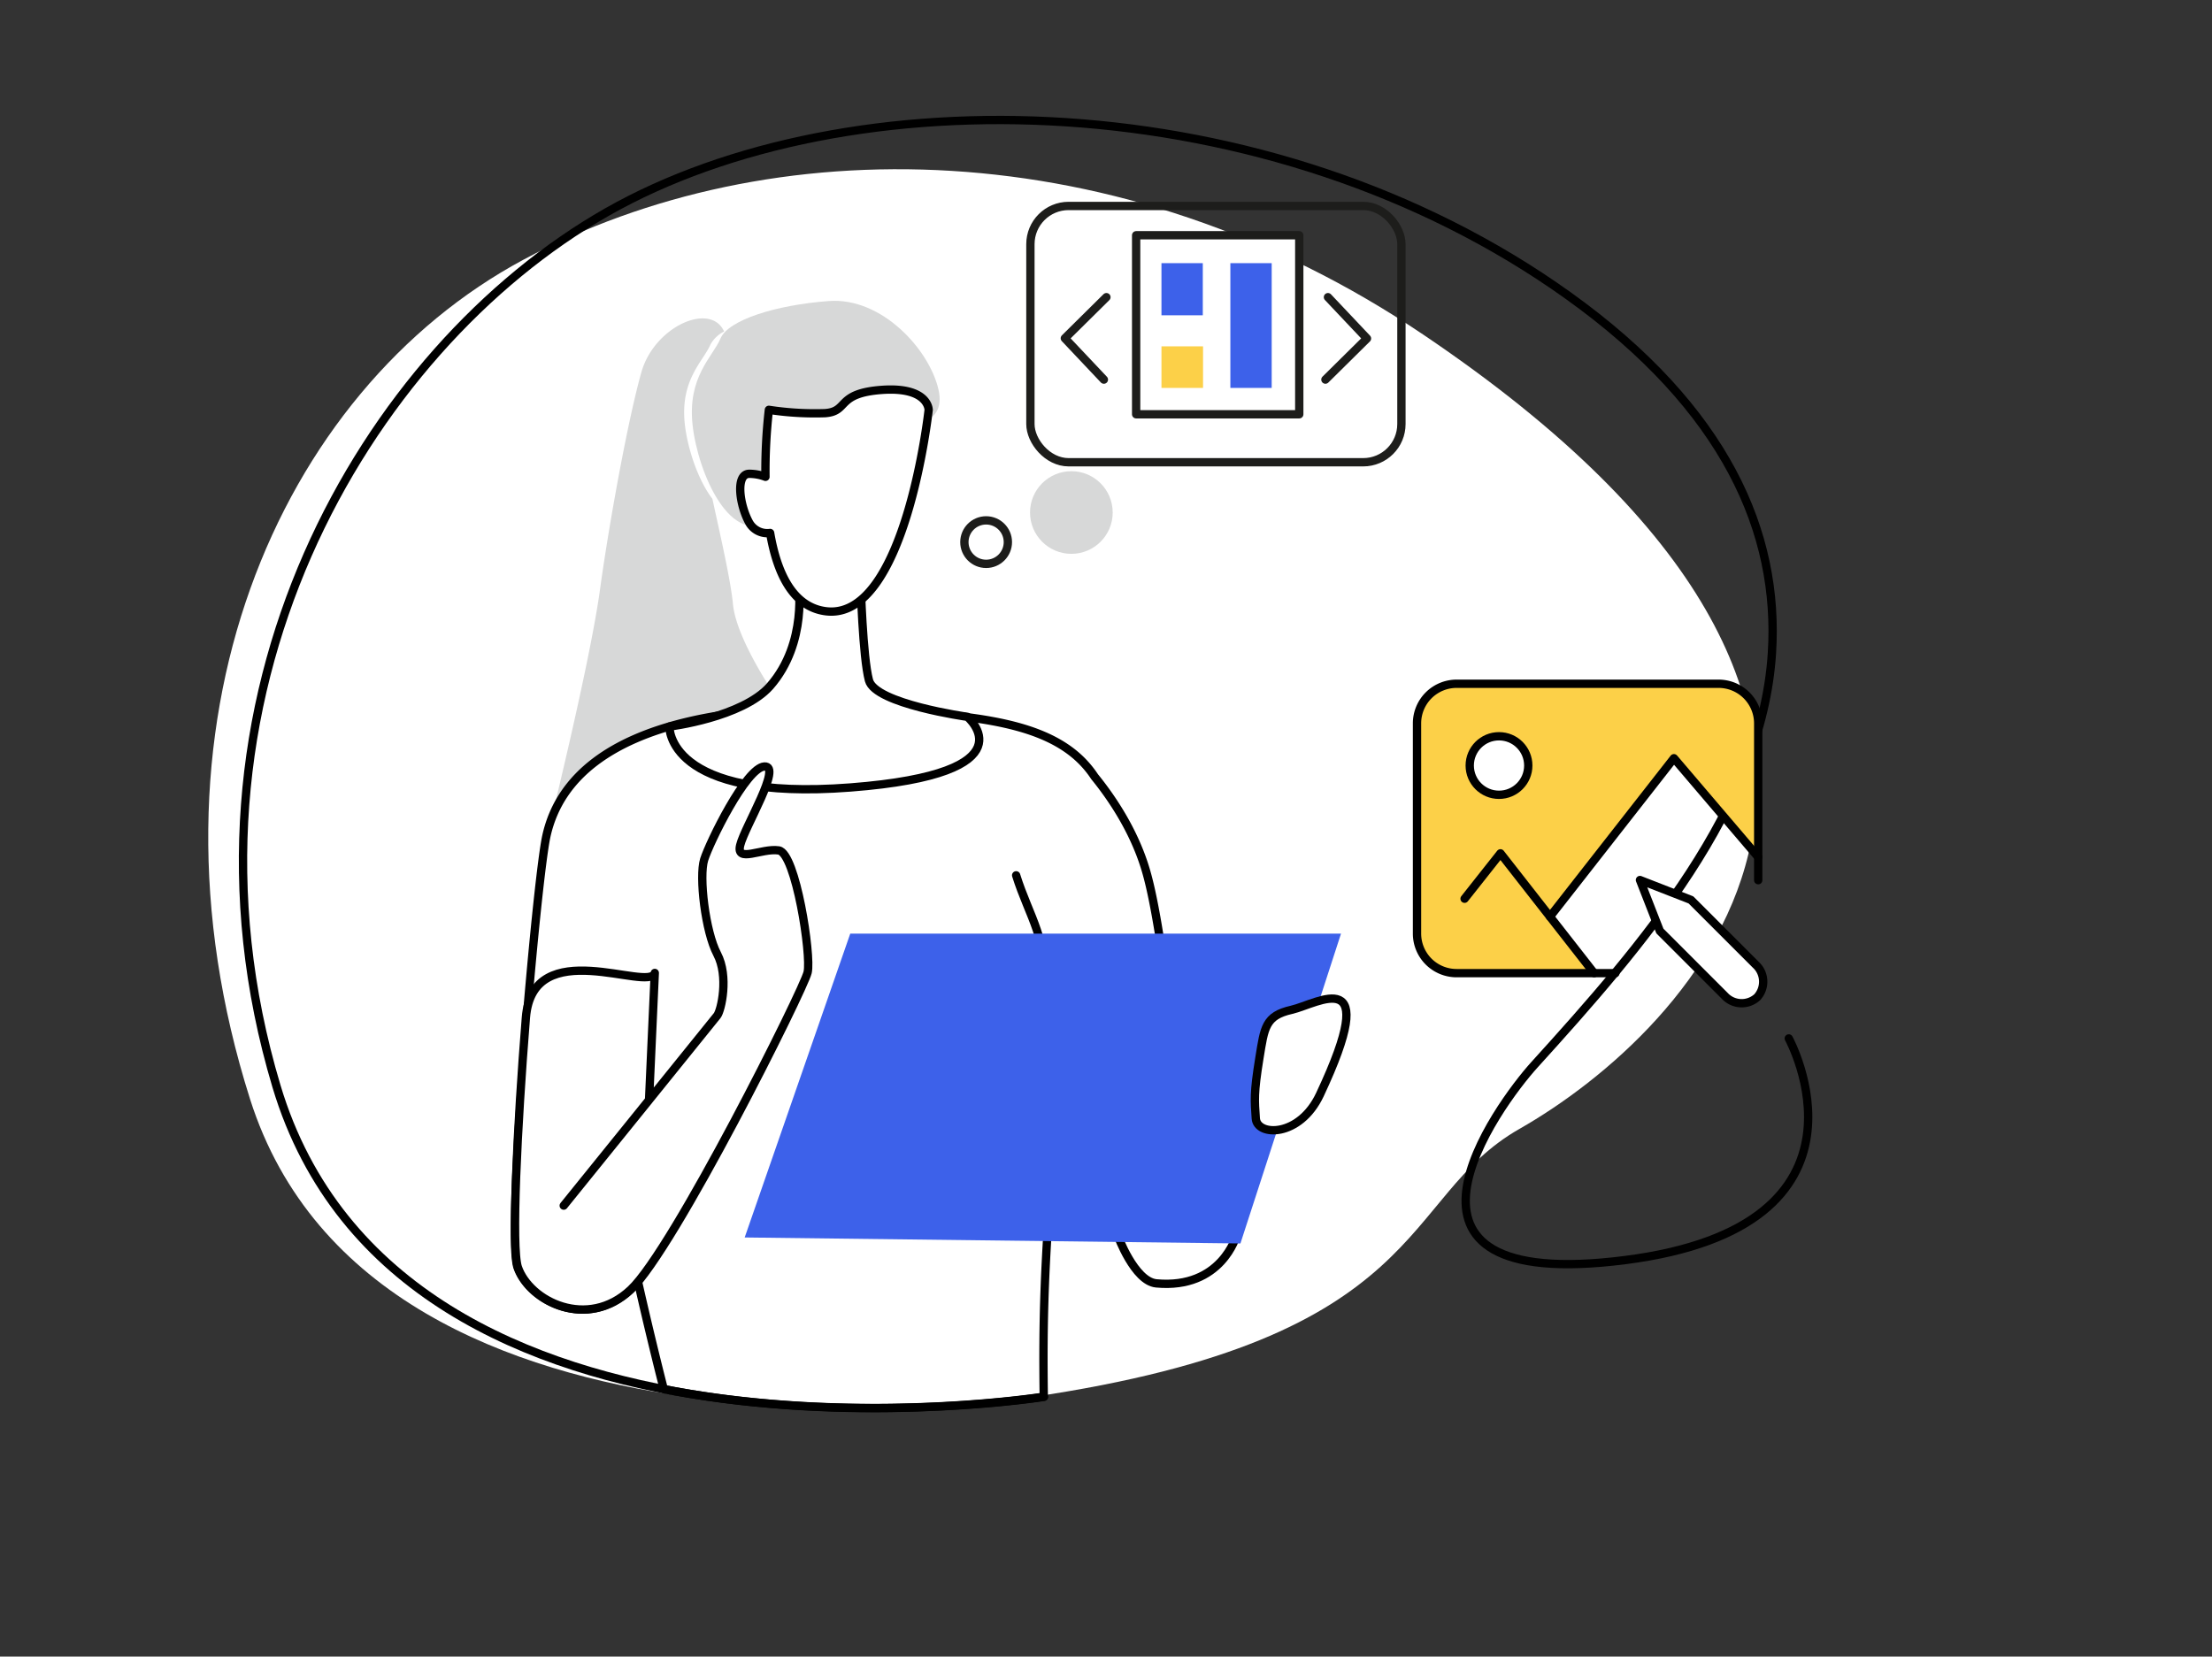
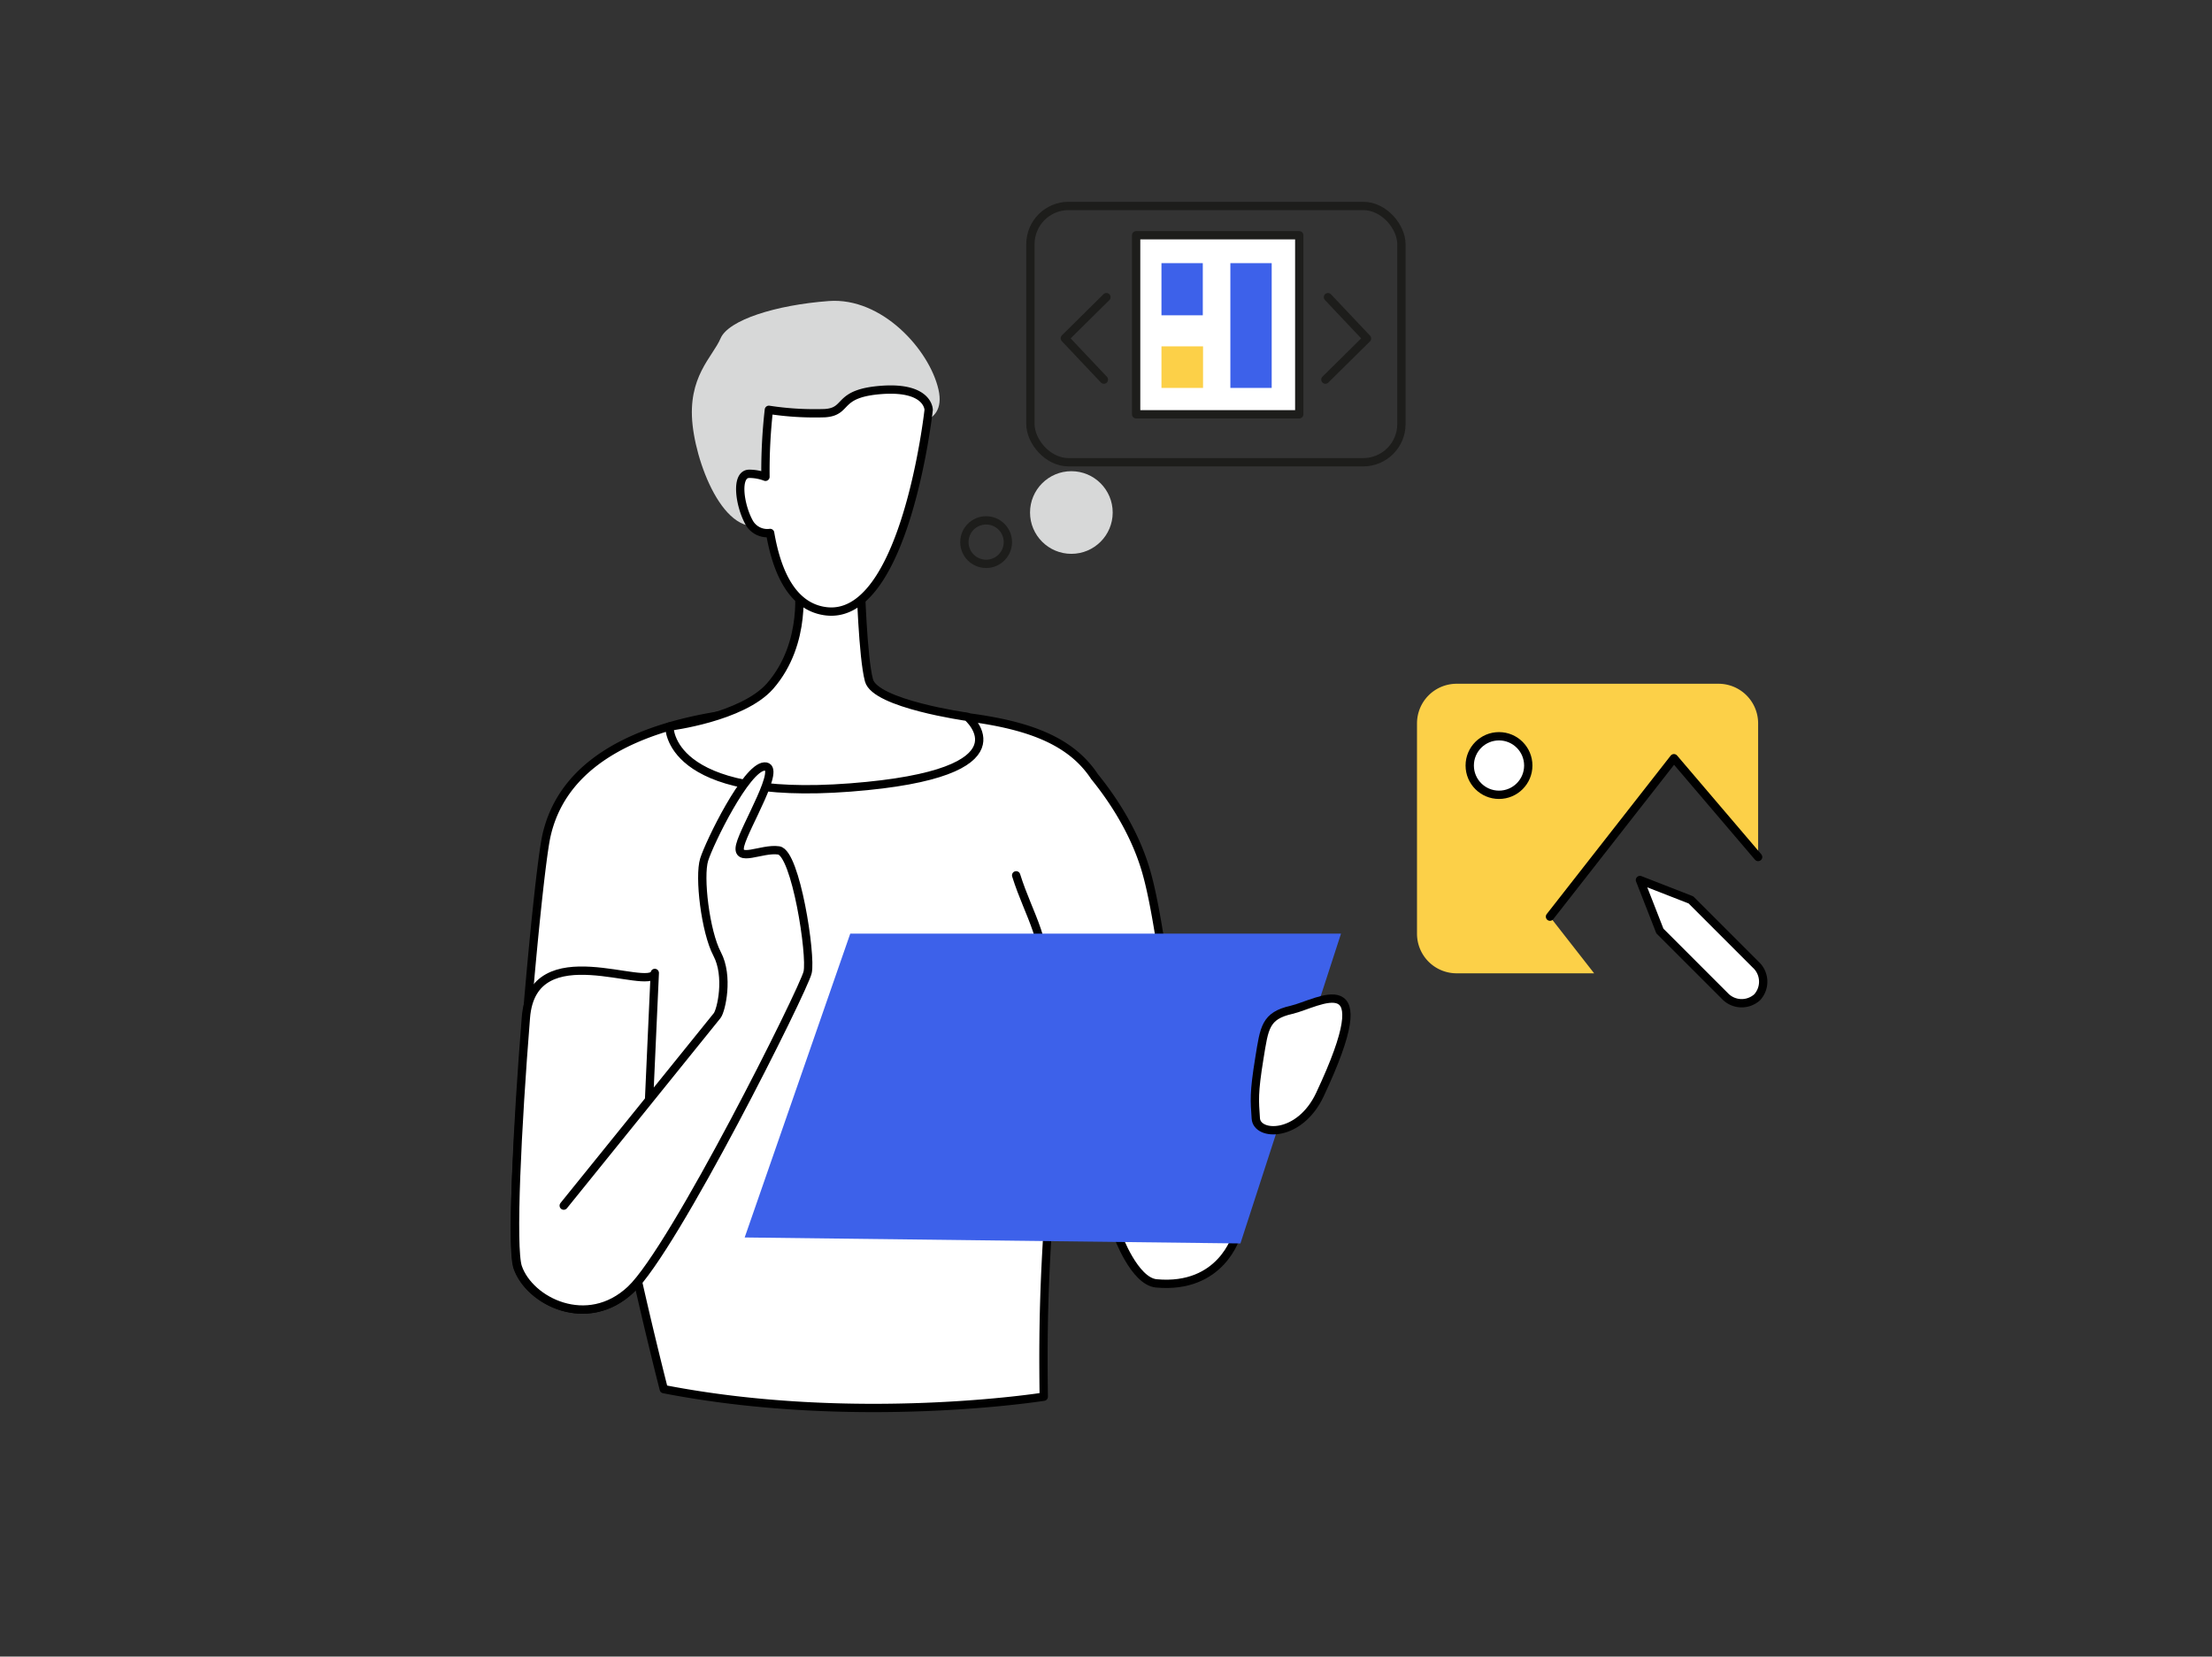
<svg xmlns="http://www.w3.org/2000/svg" id="Warstwa_1" data-name="Warstwa 1" viewBox="0 0 532 398.48">
  <rect x="0" y="0" width="532" height="398.48" fill="#333333" stroke="none" />
  <defs>
    <style>.cls-1,.cls-3,.cls-8{fill:#fff;}.cls-2{fill:#d7d8d8;}.cls-3,.cls-5{stroke:#000;}.cls-3,.cls-5,.cls-7,.cls-8{stroke-linecap:round;stroke-linejoin:round;stroke-width:2px;}.cls-4{fill:#3d61ea;}.cls-5,.cls-7{fill:none;}.cls-6{fill:#fcd048;}.cls-7,.cls-8{stroke:#1d1d1b;}</style>
  </defs>
-   <path class="cls-1" d="M365.41,271.56c41.06-23.4,115.33-97.66-23-191C269.29,31.18,185,30.77,125.94,62.44S31.65,174.51,60.13,264.35C90.39,359.8,248,336.07,248,336.07,344.49,321.94,336.34,288.13,365.41,271.56Z" />
-   <path class="cls-2" d="M171.34,120c-3.57-4.68-6-12.28-6.64-18-1.16-10.66,4.42-15.06,6.16-19.11a7.6,7.6,0,0,1,3.29-3.15c-3.25-7.23-16.75-1.21-19.87,9.72s-7.68,35.66-10,52.52c-2.59,18.72-13.13,60.92-13.13,60.92l59-30.18s-12.93-17.34-13.87-27.44C175.72,139.47,173.24,128.78,171.34,120Z" />
  <path class="cls-3" d="M263.26,186.83a24.42,24.42,0,0,0-5-5.53c-9.82-8-26.19-9.29-46.85-10.58-26-1.62-73.24-.08-80,30.37-2.4,10.91-9.78,95.56-6.94,103.76s16.72,15.14,27.13,5.36a22.52,22.52,0,0,0,1.82-2c2.36,10.44,4.58,19.48,6.22,25.93,46.23,9,91.39,1.82,91.39,1.82h0c-.24-17.67.06-31.36,2.29-58.32l31.88.25s-4.64-50.43-9.28-67.34C273.22,200.45,267.46,192,263.26,186.83Z" />
  <path class="cls-2" d="M216.56,102.06s11.35,1.26,9.15-8.36-13.62-22.24-26.37-21.29-24.16,4.55-26.05,9-8,9.21-6.72,20.82,9.31,30.13,19.4,22.56S216.56,102.06,216.56,102.06Z" />
  <path class="cls-3" d="M161,174.77s-.7,18.06,43.53,14.65,28.12-17,28.12-17-22.15-3.09-23.66-8.77-2-23.49-2-23.49h-15s2.4,14.37-6.8,24.89C178.49,172.62,161,174.77,161,174.77Z" />
  <path class="cls-3" d="M212.14,93.78c-11.21.8-7.87,5.2-13.74,5.6a73,73,0,0,1-13.48-.8,130.94,130.94,0,0,0-.82,16.11,11,11,0,0,0-4-.72c-3.22.16-2.25,7.4,0,11.58a5,5,0,0,0,5.12,2.65c1.61,9.39,5.3,17.66,13.19,18.8,19.34,2.81,24.94-48.42,24.94-48.42S223.34,93,212.14,93.78Z" />
  <path class="cls-3" d="M244.39,210.55c3.11,9.95,8,15.9,6.62,28.07" />
  <path class="cls-3" d="M157.48,234.06c-1.38,4.66-29.4-9.6-31,10.72-2.11,26.36-3.52,55.44-1.92,60.07,2.84,8.2,16.72,15.14,27.13,5.36S193.3,238,194.24,233.89s-2.84-28.7-6.94-29.33-10.36,3.15-9.28-1.26,10.23-19.24,5.81-18.93-13.18,18.29-14.47,22.39.28,17.35,3.12,22.71,1,13.56,0,14.83S135.58,290,135.58,290l20.52-25.4,1.38-30.57" />
  <path class="cls-3" d="M268.82,297.18s4,11,9.26,11.52c15.72,1.46,19.29-11.52,19.29-11.52Z" />
  <polygon class="cls-4" points="179.1 297.66 204.49 224.58 322.52 224.58 298.33 299.1 179.1 297.66" />
  <path class="cls-3" d="M317.45,263.29c15.08-32.1-.49-21.83-6.83-20.39s-6.53,4.29-7.72,11.57c-1.4,8.6-1.16,10.24-.87,14.56S312.56,273.69,317.45,263.29Z" />
-   <path class="cls-5" d="M251.1,336S96.22,360.67,66.49,261.27C38.51,167.71,88,84,146,51S305.31,19.69,377.16,71.1c38,27.21,50.84,57.08,49,86-2.34,37.16-31.18,70.44-57.1,99-8.7,9.58-42.25,55.19,21.78,47s39.37-53.32,39.37-53.32" />
  <path class="cls-6" d="M422.84,206.14V174a9.53,9.53,0,0,0-9.53-9.53h-63A9.53,9.53,0,0,0,340.8,174v50.59a9.52,9.52,0,0,0,9.53,9.53H383.4l-10.62-13.59,29.81-38.11Z" />
-   <path class="cls-5" d="M388.51,234.08H350.33a9.52,9.52,0,0,1-9.53-9.53V174a9.53,9.53,0,0,1,9.53-9.53h63a9.53,9.53,0,0,1,9.53,9.53v37.72" />
-   <polyline class="cls-5" points="352.24 216.18 360.87 205.26 383.4 234.08" />
  <polyline class="cls-5" points="372.78 220.49 402.59 182.38 422.84 206.14" />
  <circle class="cls-3" cx="360.52" cy="184.14" r="7.04" />
  <path class="cls-3" d="M399.21,223.94l15.57,15.57a5.56,5.56,0,0,0,7.84.36h0a5.56,5.56,0,0,0-.37-7.84l-15.57-15.57-12.26-4.78Z" />
  <rect class="cls-7" x="247.82" y="49.54" width="89.23" height="61.65" rx="9.19" />
  <rect class="cls-8" x="273.25" y="56.59" width="39.23" height="43.06" />
  <polyline class="cls-7" points="265.49 91.31 256.1 81.37 266.1 71.48" />
  <polyline class="cls-7" points="319.38 71.48 328.77 81.42 318.77 91.31" />
  <rect class="cls-4" x="279.34" y="63.3" width="9.94" height="12.54" />
  <rect class="cls-4" x="295.91" y="63.3" width="9.94" height="30.01" />
  <rect class="cls-6" x="279.34" y="83.31" width="10" height="10" />
  <circle class="cls-2" cx="257.67" cy="123.28" r="9.94" />
  <circle class="cls-7" cx="237.17" cy="130.4" r="5.23" />
</svg>